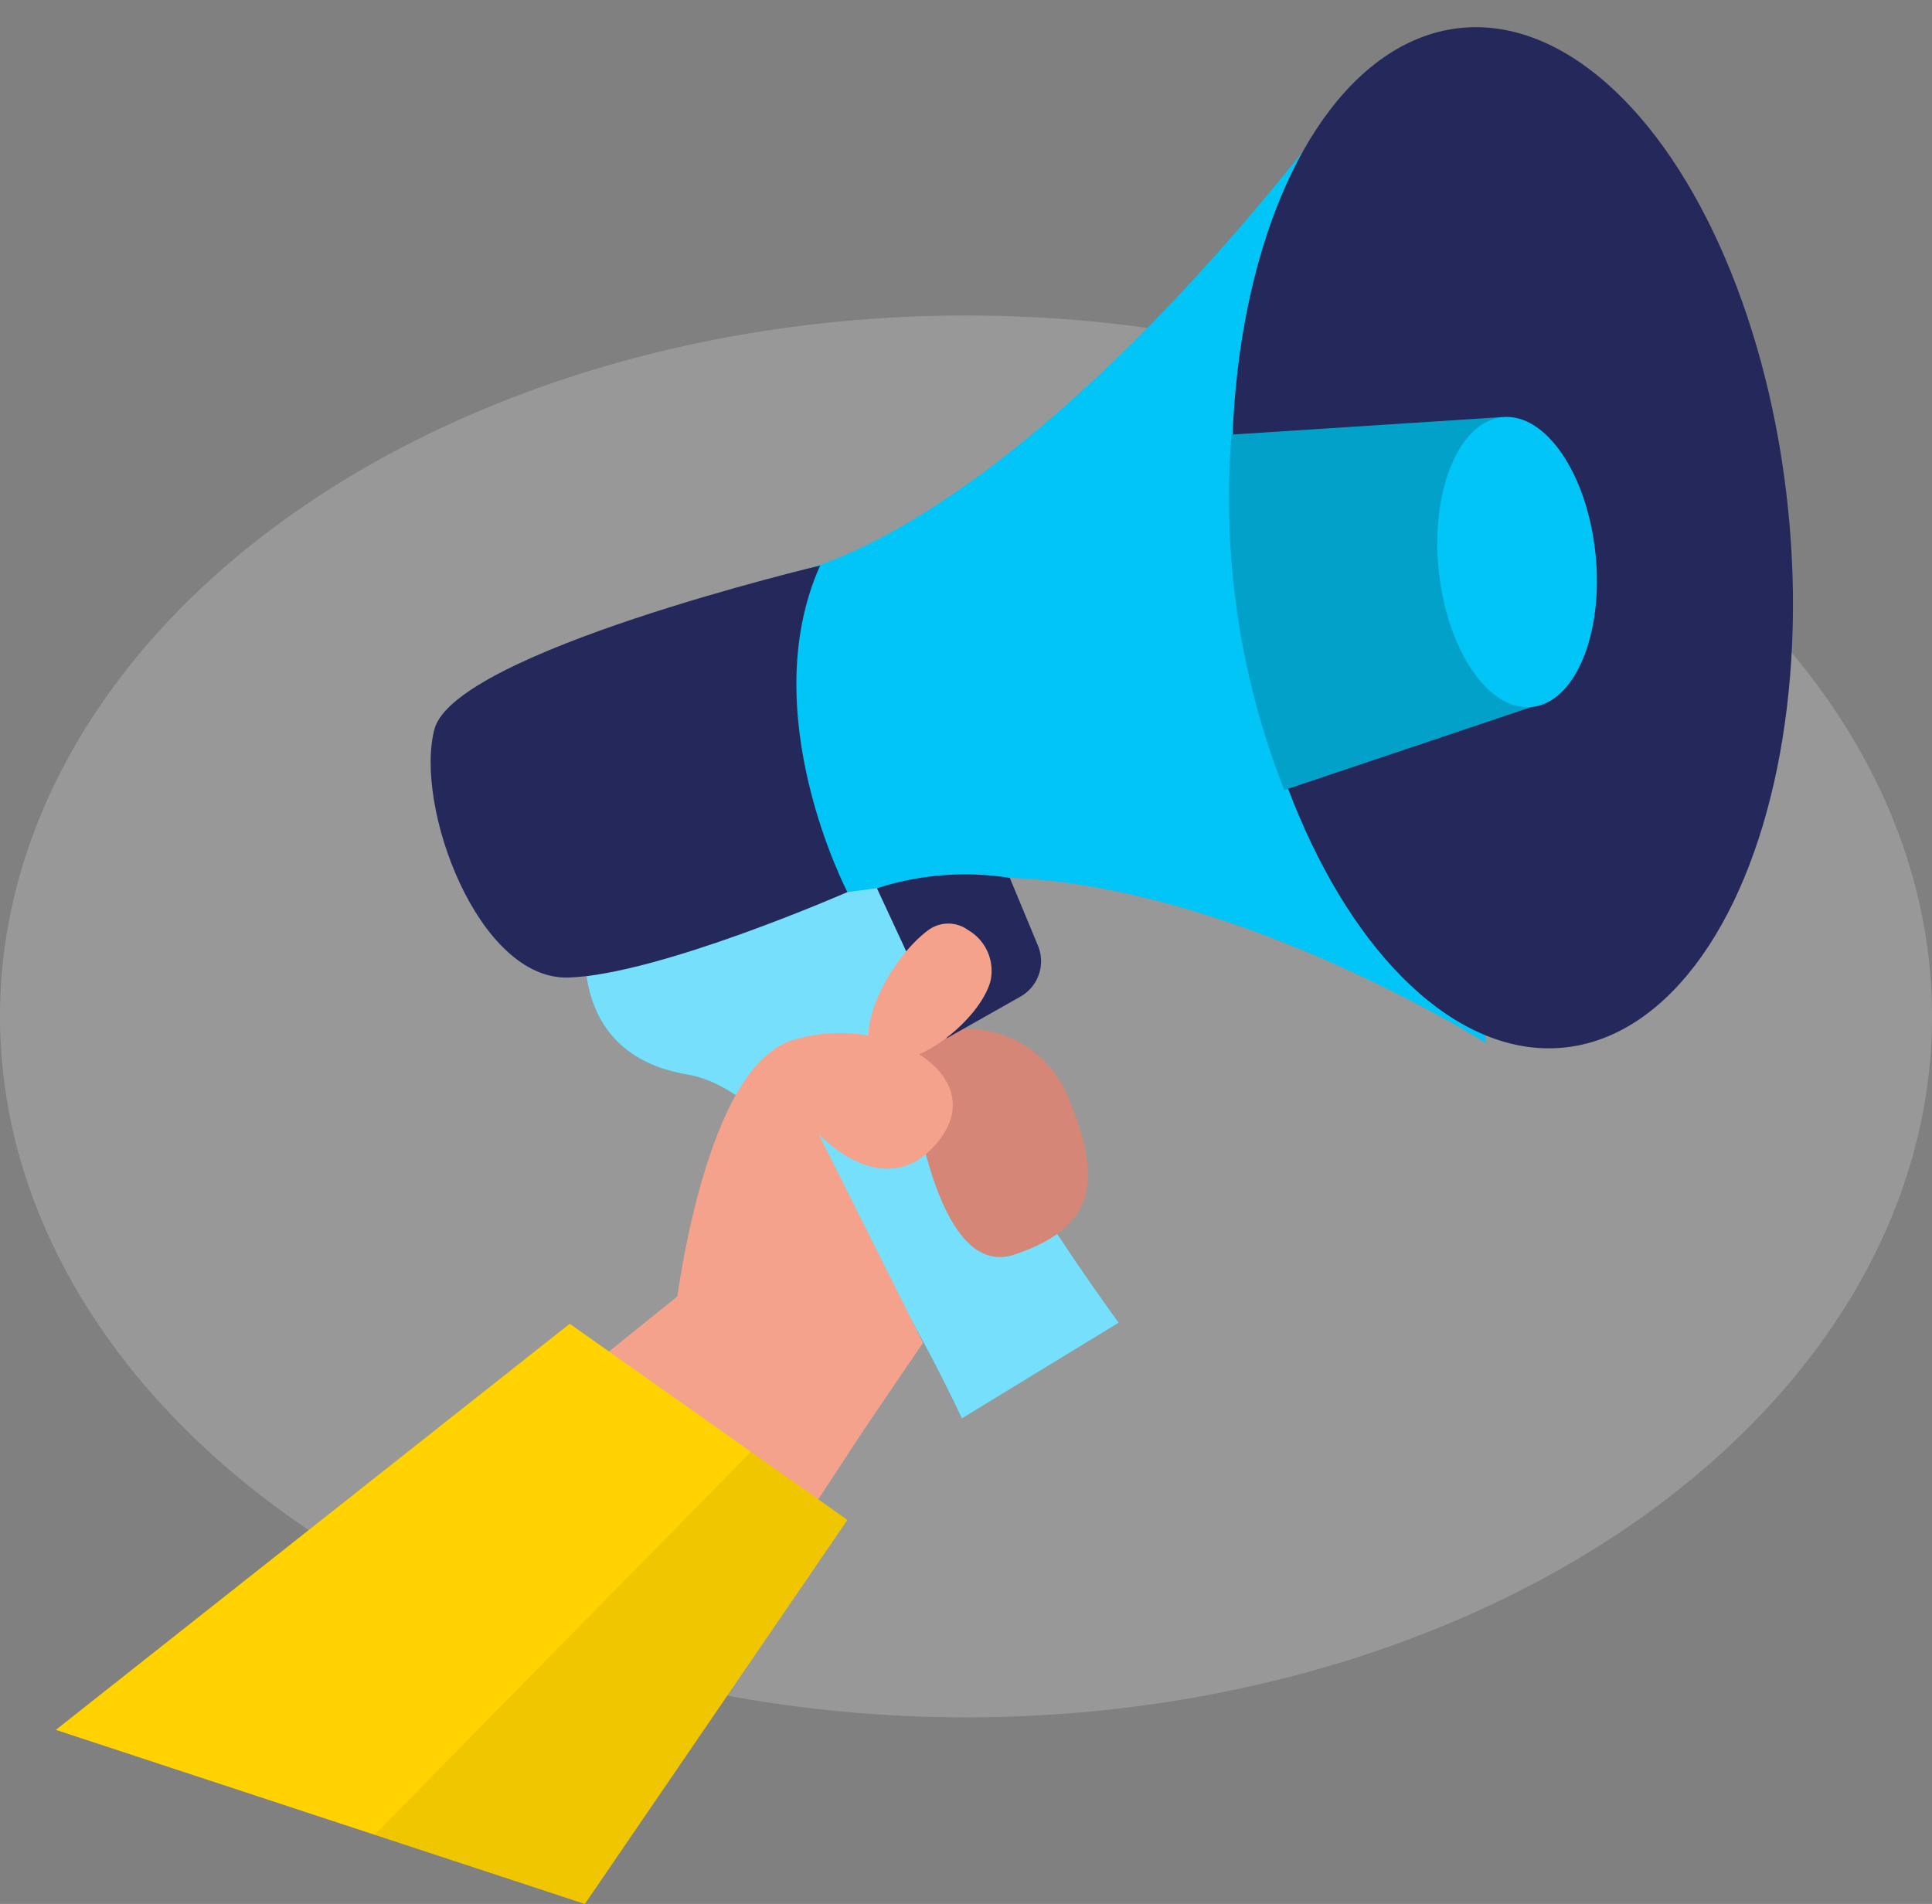
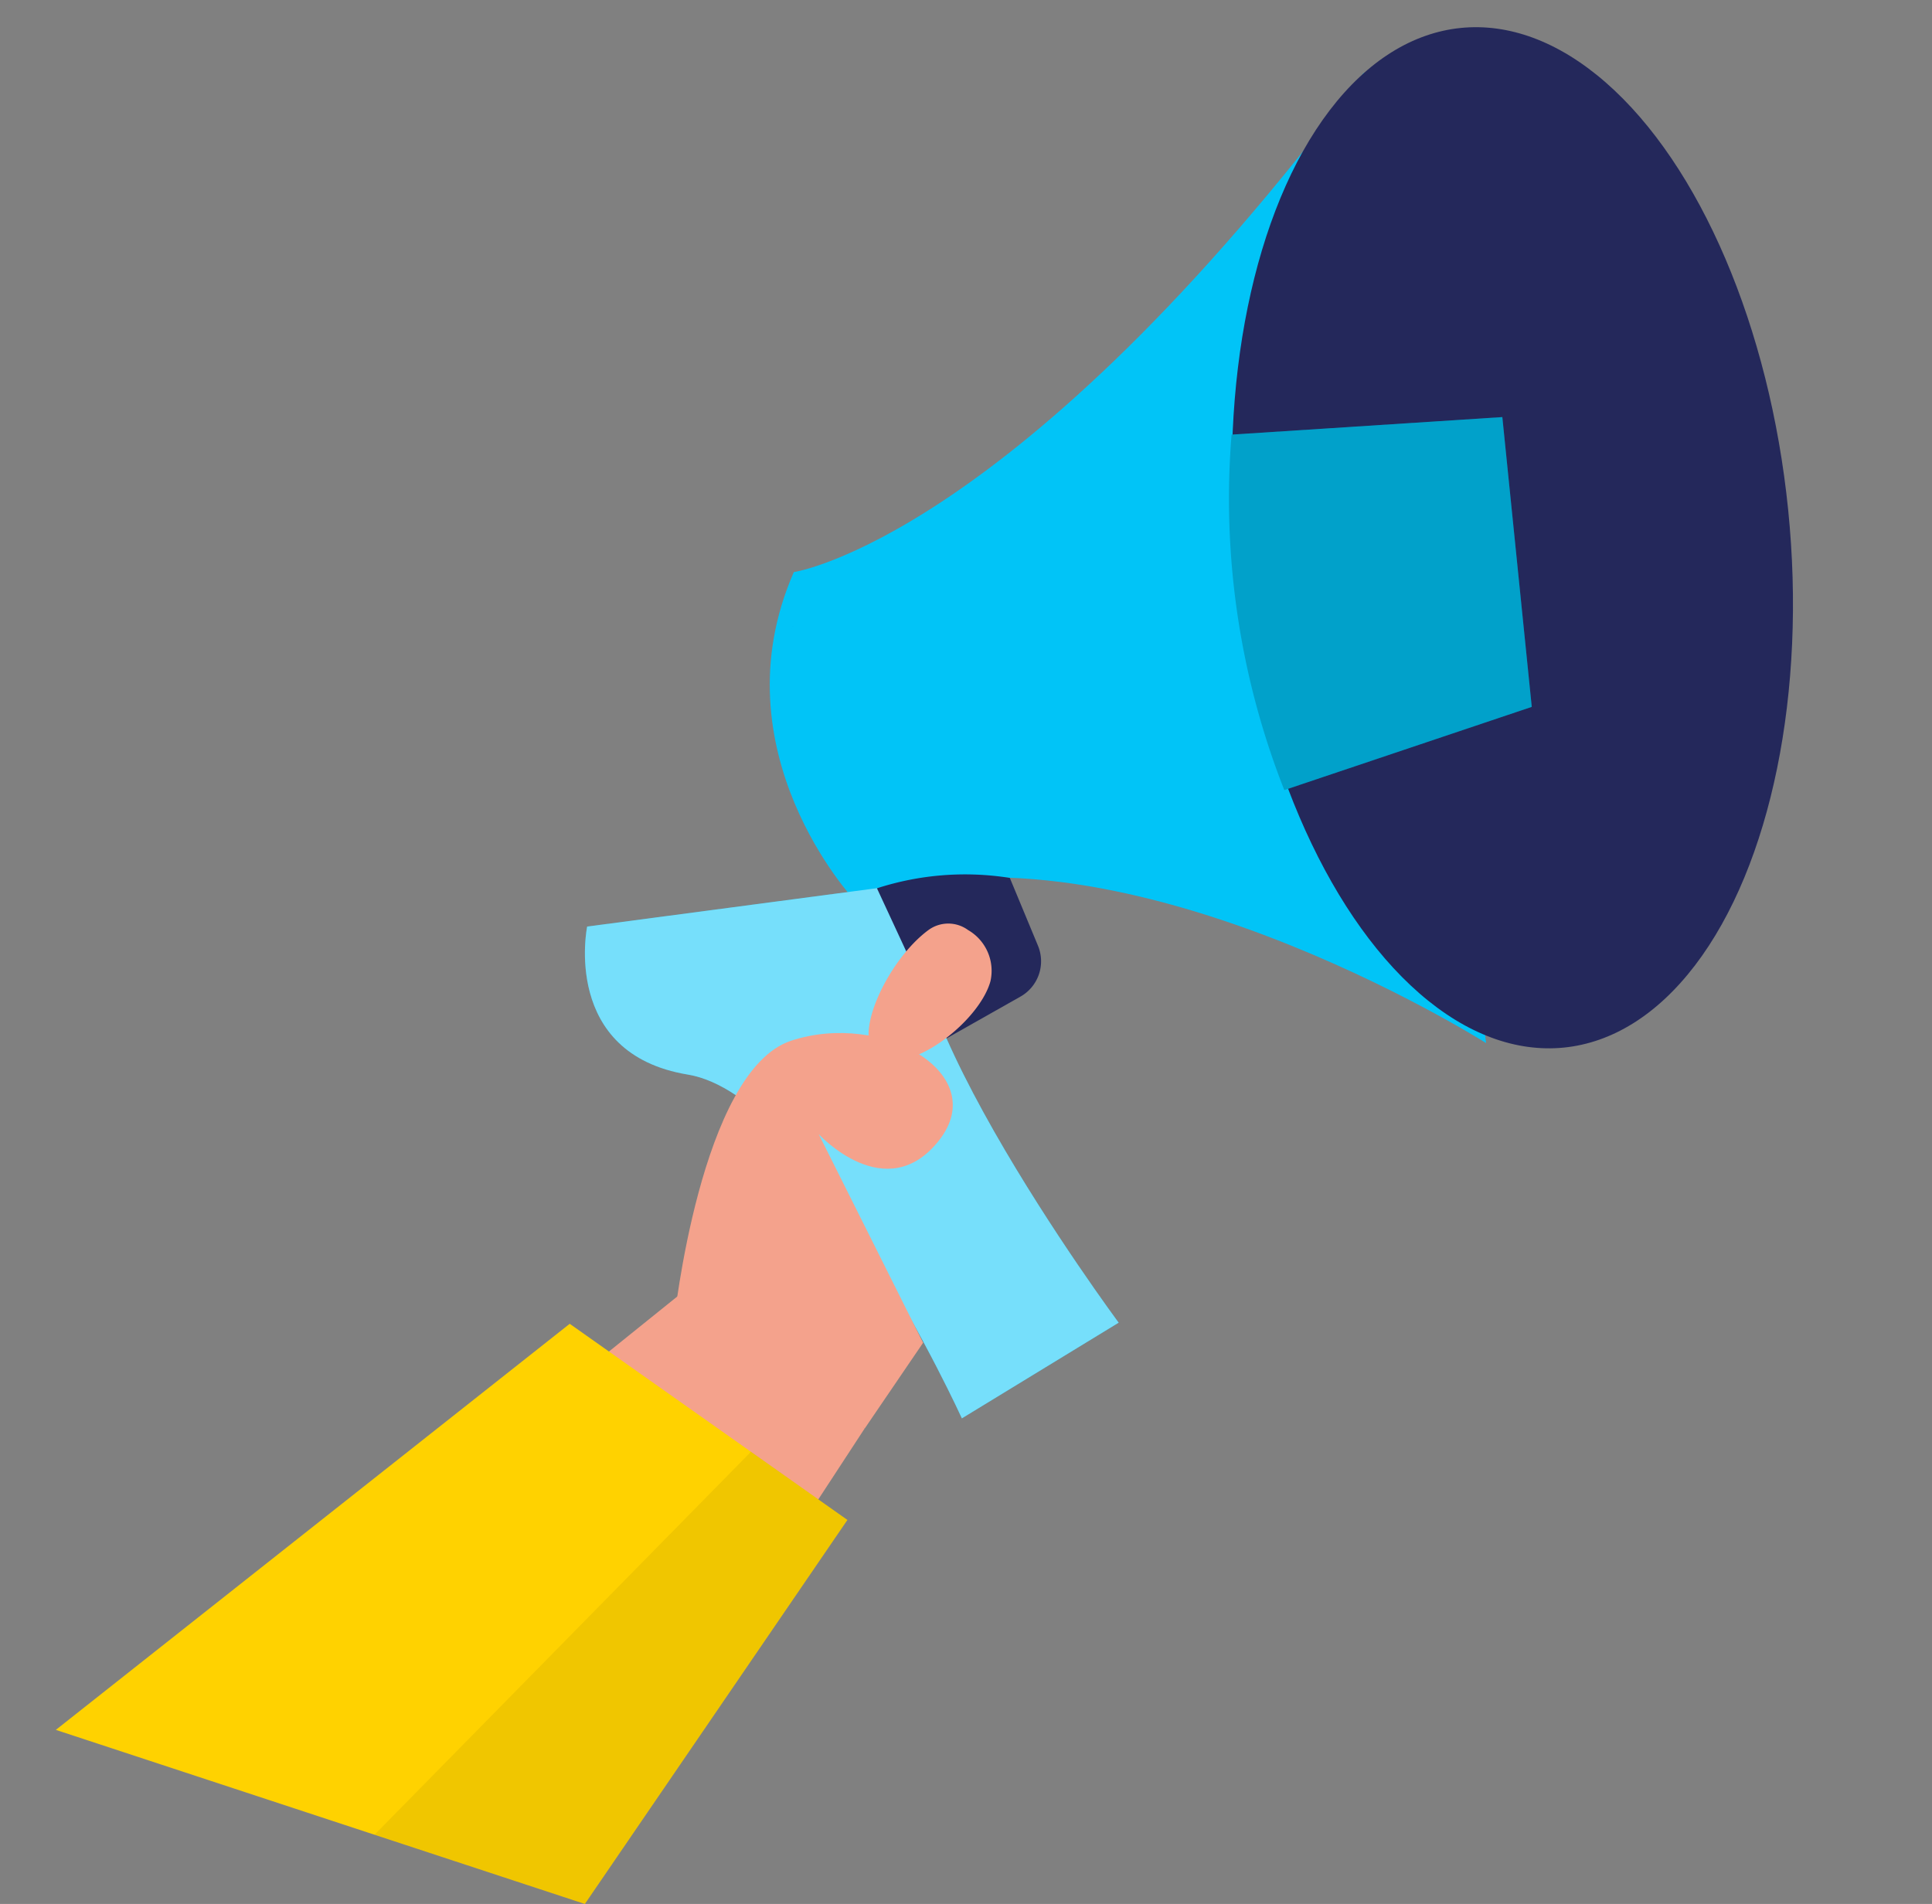
<svg xmlns="http://www.w3.org/2000/svg" width="70.963" height="69.939" viewBox="0 0 70.963 69.939">
  <rect x="0" y="0" width="70.963" height="69.939" fill="#808080" stroke="none" />
  <defs>
    <style>.a{fill:#e6e6e6;opacity:0.24;}.b{fill:#01c4f7;}.c{fill:#24285b;}.d{fill:#fff;opacity:0.46;}.e{opacity:0.18;}.f{fill:#f4a28c;}.g{fill:#d68676;}.h{fill:#ffd200;}.i{opacity:0.06;}</style>
  </defs>
  <g transform="translate(-82.37 -28.825)">
-     <ellipse class="a" cx="35.482" cy="25.748" rx="35.482" ry="25.748" transform="translate(82.37 40.414)" />
    <path class="b" d="M178.1,56.133s8.124-1.192,20.934-18.343l4.493,35.645s-13.806-8.753-23.217-5.271C180.312,68.165,175.215,62.709,178.1,56.133Z" transform="translate(-66.572 -6.293)" />
    <ellipse class="c" cx="10.181" cy="18.823" rx="10.181" ry="18.823" transform="translate(125.893 30.879) rotate(-5.79)" />
    <path class="b" d="M154.518,139.069s-.96,4.671,3.7,5.438,10.064,12.628,10.064,12.628l5.76-3.515s-9.9-13.338-6.919-16.22Z" transform="translate(-50.582 -76.208)" />
    <path class="d" d="M154.518,139.069s-.96,4.671,3.7,5.438,10.064,12.628,10.064,12.628l5.76-3.515s-9.9-13.338-6.919-16.22Z" transform="translate(-50.582 -76.208)" />
    <path class="b" d="M235.792,93.921l9.089-3.056L243.8,80.22l-9.945.644A29.2,29.2,0,0,0,235.792,93.921Z" transform="translate(-106.249 -36.074)" />
    <path class="e" d="M235.792,93.921l9.089-3.056L243.8,80.22l-9.945.644A29.2,29.2,0,0,0,235.792,93.921Z" transform="translate(-106.249 -36.074)" />
-     <ellipse class="b" cx="2.895" cy="5.351" rx="2.895" ry="5.351" transform="translate(134.674 44.44) rotate(-5.79)" />
-     <path class="c" d="M149.736,98.51s-13.415,3.184-14.166,6.01,1.6,9.242,4.937,9.125,10.231-3.139,10.231-3.139S147.3,103.942,149.736,98.51Z" transform="translate(-37.242 -48.911)" />
+     <path class="c" d="M149.736,98.51S147.3,103.942,149.736,98.51Z" transform="translate(-37.242 -48.911)" />
    <path class="f" d="M97.04,204.336l20.9-16.826,6.487,5.166-11.009,16.846Z" transform="translate(-10.297 -111.379)" />
-     <path class="g" d="M196.043,155.606a4.033,4.033,0,0,1,4.081,2.516c1.192,2.865,1.148,4.734-1.994,5.768s-3.9-7.366-3.9-7.366Z" transform="translate(-78.513 -88.976)" />
    <path class="c" d="M190.42,137.076l2.558,5.512,2.7-1.526a1.491,1.491,0,0,0,.653-1.884l-1.031-2.483A10.516,10.516,0,0,0,190.42,137.076Z" transform="translate(-75.839 -75.621)" />
    <path class="f" d="M165.41,166.725s.975-9.221,4.3-10.324,7.378,1.192,5.435,3.661-4.418-.23-4.418-.23l3.834,7.662-2.143,3.148Z" transform="translate(-58.285 -89.345)" />
    <path class="f" d="M191.585,142.867a1.231,1.231,0,0,1,1.458,0,1.729,1.729,0,0,1,.82,1.881c-.42,1.523-3.083,3.539-4.174,2.719C188.771,146.776,190.1,143.959,191.585,142.867Z" transform="translate(-75.114 -79.877)" />
    <path class="h" d="M89.25,206.858l19.431,6.395,9.644-14.107-10.2-7.205Z" transform="translate(-4.829 -114.488)" />
    <path class="i" d="M142.347,207.71,128.52,221.778l7.724,2.543,9.644-14.107Z" transform="translate(-32.392 -125.557)" />
  </g>
</svg>